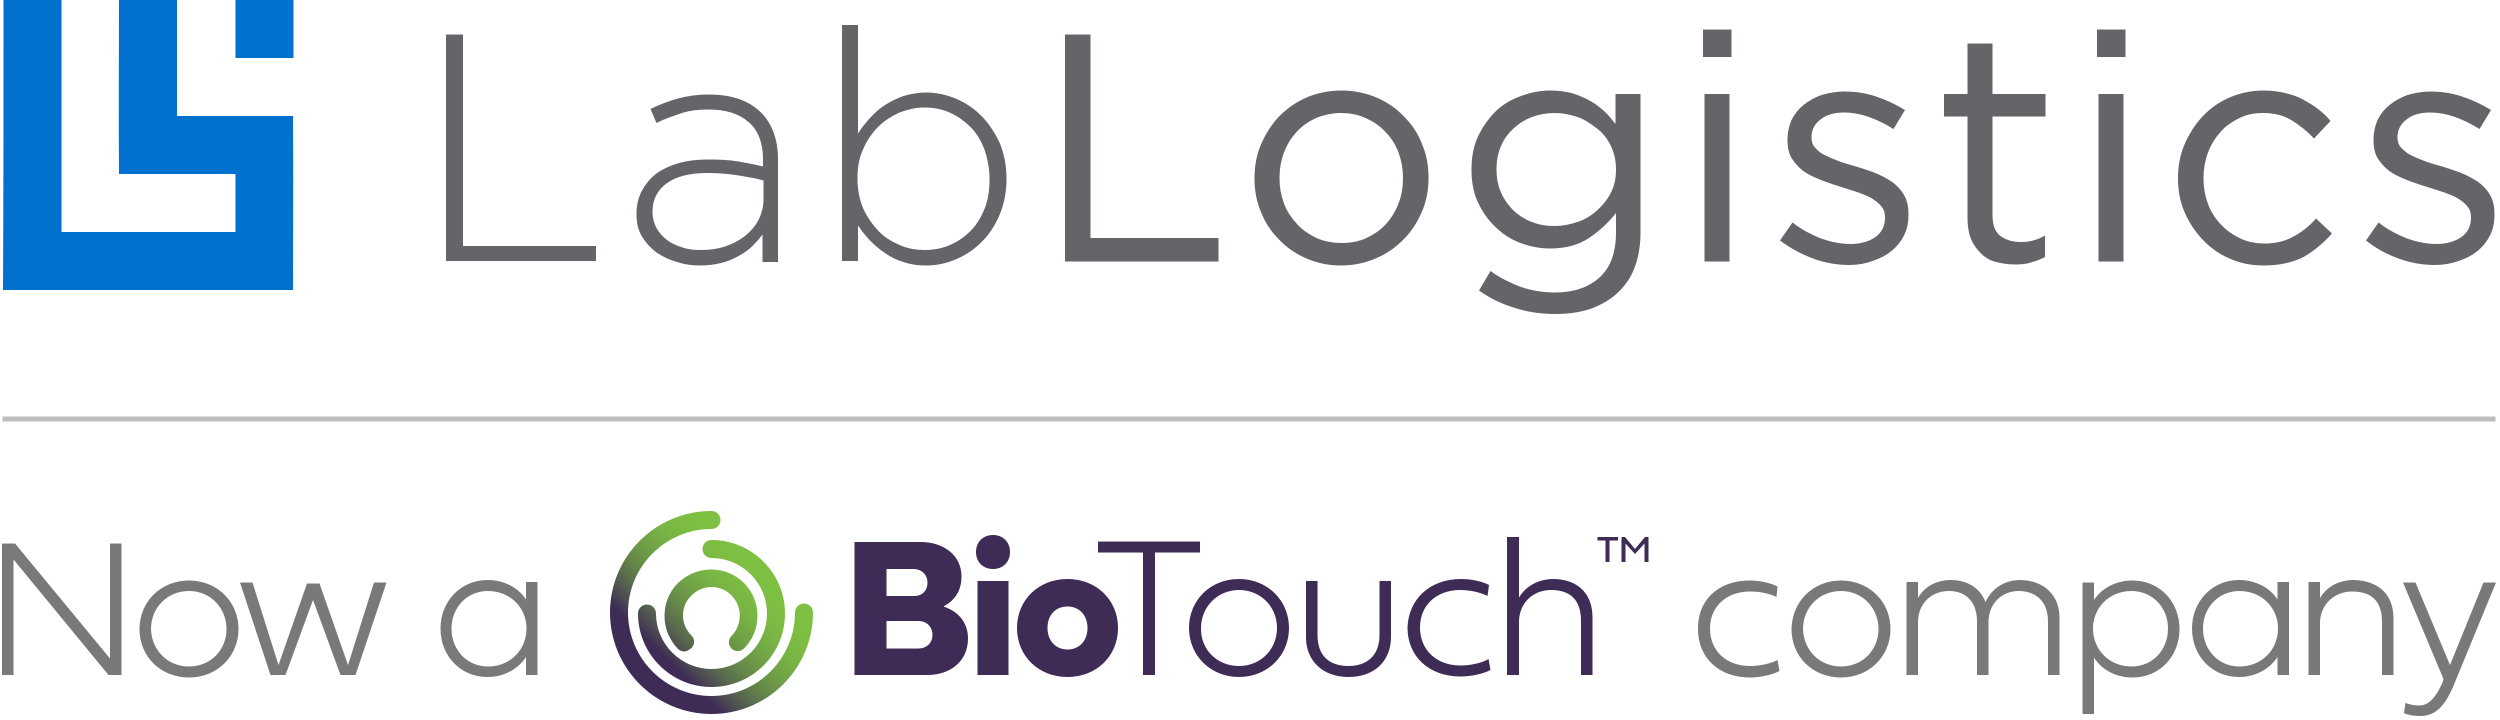
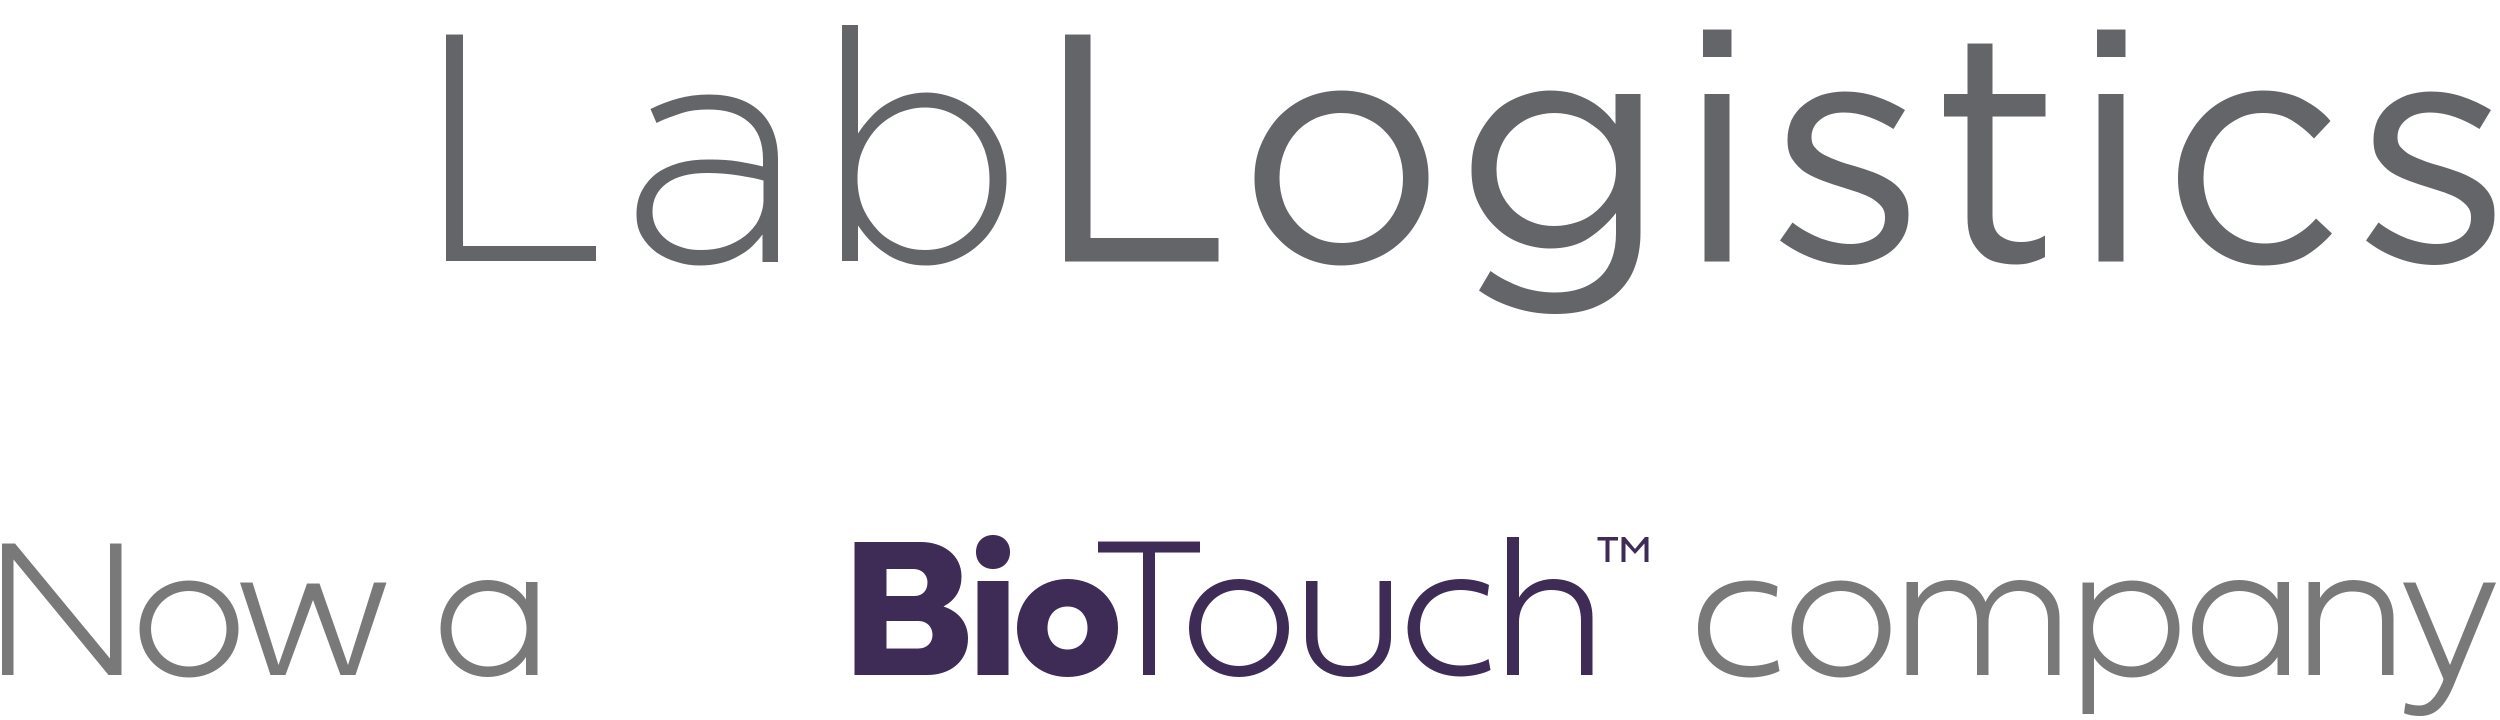
<svg xmlns="http://www.w3.org/2000/svg" viewBox="0 0 500 144">
  <path d="M89.2 6.9h3.4v42.3h26.6v3h-30V6.9zM140 53.1c-1.6 0-3.1-.2-4.6-.7-1.5-.4-2.9-1.1-4.1-1.9-1.2-.9-2.2-2-2.9-3.2-.8-1.3-1.1-2.8-1.1-4.5v-.1c0-1.7.4-3.3 1.1-4.6.7-1.3 1.7-2.5 2.9-3.4s2.8-1.6 4.5-2.1c1.8-.5 3.7-.7 5.9-.7 2.3 0 4.3.1 6 .4 1.7.3 3.3.6 4.9 1v-1.4c0-3.4-1-5.9-2.9-7.5-1.9-1.7-4.6-2.5-8-2.5-2 0-3.9.2-5.6.8s-3.3 1.1-4.8 1.9l-1.2-2.8c1.8-.9 3.7-1.6 5.5-2.1s3.9-.8 6.2-.8c4.5 0 8 1.2 10.4 3.6 2.2 2.2 3.4 5.4 3.4 9.3v20.6h-3.1v-5.5c-.6.8-1.2 1.5-2 2.3-.8.8-1.7 1.4-2.8 2-1 .6-2.2 1.1-3.5 1.4-1.2.3-2.6.5-4.2.5zm.2-3.1c1.7 0 3.3-.2 4.8-.7 1.5-.5 2.8-1.2 4-2.1 1.1-.9 2.1-2 2.7-3.2s1-2.6 1-4.1v-3.8c-1.4-.4-3-.7-4.9-1-1.9-.3-4-.5-6.4-.5-3.5 0-6.2.7-8.1 2.1-1.9 1.4-2.8 3.3-2.8 5.6v.1c0 1.2.3 2.3.8 3.2.5.9 1.2 1.7 2.1 2.4.9.7 1.9 1.1 3.1 1.5 1.2.4 2.4.5 3.7.5zm45 3.1c-1.6 0-3.2-.2-4.5-.7-1.4-.4-2.6-1-3.7-1.8-1.1-.7-2.1-1.6-3-2.5s-1.7-2-2.4-3v7.1h-3.2V5h3.2v21.7c.7-1.1 1.5-2.1 2.4-3.1.9-1 1.9-1.9 3-2.6 1.1-.7 2.3-1.3 3.7-1.8 1.4-.4 2.9-.7 4.5-.7 2 0 3.9.4 5.9 1.2 1.9.8 3.6 1.9 5.1 3.4 1.5 1.5 2.7 3.3 3.7 5.4.9 2.1 1.4 4.6 1.4 7.2v.1c0 2.7-.5 5.1-1.4 7.2-.9 2.1-2.1 4-3.7 5.5-1.5 1.5-3.2 2.6-5.1 3.4-1.9.8-3.9 1.2-5.9 1.2zm-.3-3.1c1.8 0 3.5-.3 5.1-1s2.9-1.6 4.1-2.8c1.2-1.2 2.1-2.7 2.8-4.4s1-3.7 1-5.9v-.1c0-2.2-.4-4.1-1-5.9-.7-1.8-1.6-3.3-2.8-4.5-1.2-1.2-2.6-2.2-4.2-2.9-1.6-.7-3.2-1-5-1s-3.4.4-5 1c-1.6.7-3.1 1.7-4.3 2.9s-2.3 2.8-3 4.5c-.8 1.7-1.1 3.6-1.1 5.8v.1c0 2.1.4 4.1 1.1 5.8.8 1.8 1.8 3.2 3 4.5s2.7 2.2 4.3 2.9c1.6.7 3.3 1 5 1zM213 6.9h5.1v40.7h25.6v4.7H213V6.9zm55.2 46.2c-2.5 0-4.8-.5-6.9-1.4-2.1-.9-4-2.2-5.5-3.8-1.6-1.6-2.8-3.4-3.6-5.5-.9-2.1-1.3-4.3-1.3-6.7v-.1c0-2.4.4-4.6 1.3-6.7.9-2.1 2.1-4 3.6-5.6 1.6-1.6 3.4-2.9 5.5-3.8 2.1-.9 4.5-1.4 7-1.4s4.8.5 7 1.4c2.1.9 4 2.2 5.5 3.8 1.6 1.6 2.8 3.4 3.6 5.5.9 2.1 1.3 4.3 1.3 6.7v.1c0 2.4-.4 4.6-1.3 6.7-.9 2.1-2.1 4-3.7 5.6-1.6 1.6-3.4 2.9-5.6 3.8-2.1.9-4.4 1.4-6.9 1.4zm.1-4.5c1.8 0 3.5-.3 5-1s2.8-1.6 3.9-2.8 1.9-2.5 2.5-4.1c.6-1.5.9-3.2.9-5v-.1c0-1.8-.3-3.5-.9-5.1-.6-1.6-1.5-3-2.6-4.1-1.1-1.2-2.4-2.1-4-2.8-1.5-.7-3.2-1-4.9-1-1.8 0-3.5.4-5 1-1.5.7-2.8 1.6-3.9 2.8s-1.9 2.5-2.5 4.1c-.6 1.6-.9 3.2-.9 5v.1c0 1.8.3 3.5.9 5.1.6 1.6 1.5 2.9 2.6 4.1 1.1 1.2 2.4 2.1 3.9 2.8 1.6.7 3.3 1 5 1zM311 62.8c-2.8 0-5.5-.4-8-1.2-2.6-.8-5-1.9-7.2-3.5l2.3-3.9c1.9 1.4 4 2.4 6.1 3.2 2.1.7 4.4 1.1 6.8 1.1 3.7 0 6.7-1 8.9-3s3.3-5 3.3-8.9v-4c-1.5 1.9-3.3 3.6-5.4 5s-4.7 2.1-7.8 2.1c-2 0-4-.4-5.9-1.1-1.9-.7-3.6-1.8-5-3.2-1.5-1.4-2.6-3-3.5-4.9-.9-1.9-1.3-4.1-1.3-6.5v-.1c0-2.5.4-4.7 1.3-6.6.9-1.9 2.1-3.6 3.5-5s3.2-2.4 5.1-3.1c1.9-.7 3.9-1.1 5.8-1.1 1.6 0 3 .2 4.3.5 1.3.4 2.5.9 3.6 1.5s2 1.3 2.9 2.1c.9.8 1.6 1.7 2.3 2.6v-6h5v27.7c0 2.6-.4 4.9-1.1 6.8-.7 2-1.8 3.6-3.2 5-1.5 1.5-3.4 2.6-5.5 3.4-2.3.8-4.7 1.1-7.3 1.1zm-.1-17.6c1.6 0 3.1-.3 4.6-.8 1.5-.5 2.8-1.3 3.9-2.3 1.1-1 2.1-2.2 2.8-3.6.7-1.4 1-2.9 1-4.6v-.1c0-1.7-.4-3.3-1-4.6-.7-1.4-1.6-2.6-2.8-3.5s-2.4-1.8-3.9-2.3c-1.5-.5-3-.8-4.6-.8-1.6 0-3.1.3-4.5.8s-2.6 1.3-3.7 2.3c-1.1 1-1.9 2.1-2.5 3.5-.6 1.4-.9 2.9-.9 4.6v.1c0 1.7.3 3.2.9 4.6.6 1.4 1.5 2.6 2.5 3.6 1.1 1 2.3 1.8 3.7 2.3 1.5.6 2.9.8 4.5.8zm29.7-39.3h5.7v5.5h-5.7V5.9zm.3 12.9h5v33.5h-5V18.8zm29 34.2c-2.4 0-4.9-.4-7.3-1.3s-4.6-2.1-6.6-3.6l2.5-3.6c1.8 1.4 3.7 2.4 5.7 3.2 2 .7 4 1.1 5.9 1.1 2 0 3.7-.5 5-1.4 1.3-1 1.9-2.2 1.9-3.9v-.1c0-.8-.2-1.5-.7-2.1-.5-.6-1.1-1.1-1.9-1.6s-1.7-.8-2.7-1.2c-1-.3-2.1-.7-3.1-1-1.3-.4-2.6-.8-3.9-1.3-1.3-.5-2.5-1-3.6-1.7s-1.9-1.6-2.6-2.6c-.7-1-1-2.3-1-3.9v-.1c0-1.4.3-2.7.8-3.9.6-1.2 1.4-2.2 2.4-3 1-.8 2.2-1.5 3.6-2 1.4-.4 2.9-.7 4.6-.7 2.1 0 4.2.3 6.3 1 2.1.7 4 1.6 5.8 2.7l-2.3 3.8c-1.6-1-3.2-1.8-4.9-2.4-1.7-.6-3.4-.9-5-.9-2 0-3.6.5-4.7 1.4-1.2.9-1.8 2.1-1.8 3.5v.1c0 .8.2 1.5.7 2 .5.6 1.1 1.1 1.9 1.5.8.4 1.7.8 2.8 1.2 1 .4 2.1.7 3.2 1 1.3.4 2.6.8 3.9 1.3 1.3.5 2.4 1.1 3.5 1.8 1 .7 1.9 1.6 2.5 2.7.6 1 .9 2.3.9 3.8v.1c0 1.6-.3 3-.9 4.2-.6 1.2-1.5 2.3-2.5 3.1-1.1.9-2.3 1.5-3.8 2-1.4.5-2.9.8-4.6.8zm33.1-.1c-1.3 0-2.6-.2-3.8-.5-1.2-.3-2.2-.9-3-1.7-.8-.8-1.5-1.7-2-2.9s-.7-2.7-.7-4.3V23.3h-4.7v-4.5h4.7V8.7h5v10.1h10.6v4.5h-10.6v19.6c0 2.1.5 3.5 1.6 4.3s2.4 1.2 4.1 1.2c.9 0 1.7-.1 2.4-.3.8-.2 1.6-.5 2.4-1v4.3c-.9.5-1.8.8-2.8 1.1-.9.3-2 .4-3.2.4zm16.4-47h5.7v5.5h-5.7V5.9zm.3 12.9h5v33.5h-5V18.8zm33 34.3c-2.5 0-4.8-.5-6.8-1.4-2.1-.9-3.9-2.2-5.4-3.8-1.5-1.6-2.7-3.4-3.6-5.5-.9-2.1-1.3-4.3-1.3-6.7v-.1c0-2.4.4-4.6 1.3-6.7.9-2.1 2.1-4 3.6-5.6 1.5-1.6 3.3-2.9 5.4-3.8s4.4-1.4 6.8-1.4c1.6 0 3.1.2 4.3.5 1.3.3 2.5.7 3.6 1.3 1.1.6 2.1 1.2 3 1.9s1.8 1.5 2.5 2.4l-3.3 3.5c-1.3-1.4-2.8-2.6-4.4-3.6-1.6-1-3.5-1.5-5.8-1.5-1.7 0-3.3.3-4.7 1s-2.8 1.6-3.8 2.8c-1.1 1.2-1.9 2.5-2.5 4.1-.6 1.6-.9 3.3-.9 5.1v.1c0 1.8.3 3.5.9 5.1.6 1.6 1.5 3 2.6 4.1 1.1 1.2 2.4 2.1 3.9 2.8 1.5.7 3.1 1 4.9 1 2.2 0 4.1-.5 5.7-1.4 1.7-.9 3.2-2.1 4.5-3.6l3.2 3c-1.7 1.9-3.6 3.5-5.7 4.7-2.2 1.1-4.8 1.7-8 1.7zM487 53c-2.4 0-4.9-.4-7.3-1.3-2.5-.9-4.6-2.1-6.5-3.6l2.5-3.6c1.8 1.4 3.7 2.4 5.7 3.2 2 .7 4 1.1 5.9 1.1 2 0 3.7-.5 5-1.4 1.3-1 1.9-2.2 1.9-3.9v-.1c0-.8-.2-1.5-.7-2.1-.5-.6-1.1-1.1-1.9-1.6s-1.7-.8-2.7-1.2c-1-.3-2.1-.7-3.1-1-1.3-.4-2.6-.8-3.9-1.3-1.3-.5-2.5-1-3.6-1.7s-1.9-1.6-2.6-2.6c-.7-1-1-2.3-1-3.9v-.1c0-1.4.3-2.7.8-3.9.6-1.2 1.4-2.2 2.4-3 1-.8 2.2-1.5 3.6-2 1.4-.4 2.9-.7 4.6-.7 2.1 0 4.2.3 6.3 1 2.1.7 4 1.6 5.8 2.7l-2.3 3.8c-1.6-1-3.2-1.8-4.9-2.4-1.7-.6-3.4-.9-5-.9-2 0-3.6.5-4.7 1.4-1.2.9-1.8 2.1-1.8 3.5v.1c0 .8.2 1.5.7 2s1.1 1.1 1.9 1.5c.8.4 1.7.8 2.8 1.2 1 .4 2.1.7 3.2 1 1.3.4 2.6.8 3.9 1.3 1.3.5 2.4 1.1 3.5 1.8 1 .7 1.9 1.6 2.5 2.7.6 1 .9 2.3.9 3.8v.1c0 1.6-.3 3-.9 4.2-.6 1.2-1.5 2.3-2.5 3.1-1.1.9-2.3 1.5-3.8 2-1.4.5-3 .8-4.7.8z" fill="#636569" />
-   <path d="M.7 0h11.6v46.4h34.8V34.8H23.8c-.1-11.6 0-23.2 0-34.8h11.6v23.2h23.2c.1 11.6 0 23.2 0 34.8H.6C.7 38.7.7 19.4.7 0zm46.4 0h11.6v11.6H47.1V0z" fill="#0071ce" />
-   <path d="M.5 83.8h498.6" fill="none" stroke="#bfbebe" stroke-miterlimit="10" />
  <path d="M24.3 135h-2.6l-19-23.1V135H.4v-26.3H3l19 23v-23h2.3V135zm13.5-18.9c5.6 0 9.9 4.2 9.9 9.7 0 5.4-4.2 9.7-9.9 9.7s-9.9-4.2-9.9-9.7c0-5.5 4.3-9.7 9.9-9.7zm0 17.2c4.3 0 7.5-3.3 7.5-7.5s-3.2-7.6-7.5-7.6-7.6 3.3-7.6 7.6c.1 4.2 3.3 7.5 7.6 7.5zm26.1-16.6l5.7 16.3 5.2-16.5h2.5L71.1 135h-3l-5.5-15-5.5 15h-3L48 116.5h2.5l5.2 16.5 5.7-16.3h2.5zm43.6 18.3h-2.3v-3.6c-1.4 2.2-4.2 4-7.7 4-5.4 0-9.4-4.2-9.4-9.7 0-5.4 4-9.7 9.4-9.7 3.5 0 6.3 1.7 7.7 3.9v-3.5h2.3V135zm-17.2-9.3c0 4.3 3.1 7.6 7.3 7.6 4.4 0 7.7-3.3 7.7-7.6 0-4.2-3.3-7.5-7.7-7.5-4.2 0-7.3 3.3-7.3 7.5zm259.6-9.6c2.6 0 4.6.7 5.6 1.2l-.2 2.1c-1.2-.6-3.1-1.1-5.3-1.1-4.7 0-8 3-8 7.4s3.2 7.5 8 7.5c2 0 4.2-.5 5.5-1.2l.4 2.2c-1.5.8-3.9 1.3-5.9 1.3-6.2 0-10.4-3.9-10.4-9.7-.1-5.8 4.1-9.7 10.3-9.7zm18.3 0c5.6 0 9.9 4.2 9.9 9.7 0 5.4-4.2 9.7-9.9 9.7s-9.9-4.2-9.9-9.7c.1-5.5 4.3-9.7 9.9-9.7zm0 17.2c4.3 0 7.5-3.3 7.5-7.5s-3.2-7.6-7.5-7.6-7.6 3.3-7.6 7.6c.1 4.2 3.3 7.5 7.6 7.5zm43.7-9.7V135h-2.3v-10.7c0-3.8-2.2-6.1-5.9-6.1-3.3 0-6 2.5-6 6.2V135h-2.3v-10.7c0-3.8-2.1-6.1-5.6-6.1-3.5 0-6.2 2.5-6.2 6.2V135h-2.3v-18.6h2.3v3.2c1.4-2.5 4-3.6 6.5-3.6 3.4 0 5.9 1.6 7 4.4 1.4-3 4.1-4.4 7-4.4 4.7.1 7.8 3 7.8 7.6zm6.9-7.1v3.5c1.4-2.2 4.2-3.9 7.7-3.9 5.4 0 9.4 4.2 9.4 9.7 0 5.5-4 9.7-9.4 9.7-3.5 0-6.3-1.7-7.7-4v11.3h-2.3v-26.3h2.3zm-.2 9.2c0 4.3 3.3 7.6 7.7 7.6 4.2 0 7.3-3.3 7.3-7.6 0-4.2-3.1-7.5-7.3-7.5-4.4 0-7.7 3.3-7.7 7.5zm39.2 9.3h-2.3v-3.6c-1.4 2.2-4.2 4-7.7 4-5.4 0-9.4-4.2-9.4-9.7 0-5.4 4-9.7 9.4-9.7 3.5 0 6.3 1.7 7.7 3.9v-3.5h2.3V135zm-17.2-9.3c0 4.3 3.1 7.6 7.3 7.6 4.4 0 7.7-3.3 7.7-7.6 0-4.2-3.3-7.5-7.7-7.5-4.2 0-7.3 3.3-7.3 7.5zm38.1-2V135h-2.3v-10.6c0-4.2-2.1-6.1-6-6.1-3.5 0-6.4 2.6-6.4 6.3V135h-2.3v-18.6h2.3v3.2c1.5-2.5 4.1-3.6 6.7-3.6 4.8.1 8 2.7 8 7.7zm18-7.2h2.5l-8.6 20.9c-1.7 3.9-3.6 5.8-6.5 5.8-1.4 0-2.6-.2-3.3-.6l.3-2c.8.3 1.8.5 2.8.5 1.7 0 3.2-1.4 4.6-4.6l.2-.7-8.1-19.3h2.5L490 133l6.7-16.5z" fill="#79797a" />
  <linearGradient id="a" gradientUnits="userSpaceOnUse" x1="127.998" y1="136.838" x2="152.838" y2="111.997">
    <stop offset=".204" stop-color="#3e2b56" />
    <stop offset=".267" stop-color="#494552" />
    <stop offset=".371" stop-color="#596b4d" />
    <stop offset=".48" stop-color="#678a49" />
    <stop offset=".594" stop-color="#71a246" />
    <stop offset=".713" stop-color="#78b444" />
    <stop offset=".842" stop-color="#7dbe42" />
    <stop offset="1" stop-color="#7ec142" />
  </linearGradient>
-   <path d="M142.3 137.4c-8.1 0-14.7-6.6-14.7-14.7 0-1 .8-1.8 1.8-1.8s1.8.8 1.8 1.8c0 6.1 5 11.1 11.1 11.1s11.1-5 11.1-11.1-5-11.1-11.1-11.1c-1 0-1.8-.8-1.8-1.8s.8-1.8 1.8-1.8c8.1 0 14.7 6.6 14.7 14.7 0 8.2-6.6 14.7-14.7 14.7zm-4-7.8c.7-.7.7-1.8 0-2.5-1.1-1.1-1.7-2.5-1.7-4s.6-3 1.7-4c1.1-1.1 2.5-1.7 4-1.7s3 .6 4 1.7c2.2 2.2 2.2 5.8 0 8.1-.7.7-.7 1.8 0 2.5s1.8.7 2.5 0c3.6-3.6 3.6-9.5 0-13.1-1.8-1.8-4.1-2.7-6.6-2.7s-4.8 1-6.6 2.7c-1.8 1.8-2.7 4.1-2.7 6.6s1 4.8 2.7 6.6c.3.3.8.5 1.3.5s1-.4 1.4-.7zm24.3-7.1c0-1-.8-1.8-1.8-1.8s-1.8.8-1.8 1.8c0 9.2-7.5 16.7-16.7 16.7s-16.7-7.5-16.7-16.7 7.5-16.7 16.7-16.7c1 0 1.8-.8 1.8-1.8s-.8-1.8-1.8-1.8c-11.2 0-20.3 9.1-20.3 20.3s9.1 20.3 20.3 20.3c11.2 0 20.3-9.1 20.3-20.3z" fill="url(#a)" />
  <path d="M170.9 135v-26.6h13.3c4.3 0 8.1 2.5 8.1 6.9 0 2.7-1.2 4.7-3.6 6 3.3 1.1 4.9 3.5 4.9 6.4 0 4.6-3.6 7.3-8.1 7.3h-14.6zm6.4-21.2v5.4h5.6c1.6 0 2.6-1.1 2.6-2.7 0-1.5-1.1-2.7-2.8-2.7h-5.4zm0 10.4v5.5h6.4c1.7 0 2.8-1.2 2.8-2.7 0-1.6-1.1-2.8-2.8-2.8h-6.4zm17.9-13.8c0-2 1.4-3.4 3.4-3.4s3.4 1.4 3.4 3.4-1.4 3.4-3.4 3.4-3.4-1.4-3.4-3.4zm.3 5.8h6.2V135h-6.2zm28.1 9.4c0 5.6-4.3 9.8-10.1 9.8s-10.1-4.2-10.1-9.8 4.3-9.8 10.1-9.8 10.1 4.2 10.1 9.8zm-14.1 0c0 2.5 1.6 4.3 4 4.3s4-1.8 4-4.3-1.6-4.3-4-4.3-4 1.7-4 4.3zm21.5-15.1V135h-2.4v-24.5h-9v-2.2H240v2.2h-9zm16.8 5.3c5.7 0 10 4.3 10 9.8s-4.3 9.8-10 9.8-10-4.3-10-9.8 4.2-9.8 10-9.8zm0 17.4c4.4 0 7.6-3.4 7.6-7.6 0-4.3-3.3-7.6-7.6-7.6s-7.6 3.4-7.6 7.6c-.1 4.3 3.2 7.6 7.6 7.6zm28.1-17h2.3v11.2c0 4.7-3.2 8-8.5 8s-8.5-3.4-8.5-7.9v-11.3h2.3V127c0 4.2 2.4 6.2 6.2 6.2 3.7 0 6.2-2.1 6.2-6.2v-10.8zm16.3-.4c2.6 0 4.7.7 5.6 1.2l-.3 2.2c-1.2-.6-3.2-1.2-5.4-1.2-4.8 0-8.1 3-8.1 7.5s3.3 7.6 8.1 7.6c2 0 4.3-.5 5.6-1.3l.4 2.2c-1.5.8-4 1.3-6 1.3-6.3 0-10.6-4-10.6-9.8.2-5.7 4.5-9.7 10.7-9.7zm26.3 7.7V135h-2.3v-10.8c0-4.2-2.1-6.2-6-6.2-3.6 0-6.4 2.6-6.4 6.4V135h-2.4v-27.6h2.4v12.1c1.5-2.5 4.2-3.7 6.8-3.7 4.6 0 7.9 2.6 7.9 7.7zm2.7-15.4h-1.7v-.7h4.1v.7h-1.7v4.3h-.8v-4.3zm5.8 2.7l-1.9-2.1v3.7h-.8v-5h.7l2 2.4 2-2.4h.7v5h-.8v-3.7l-1.9 2.1z" fill="#3e2b56" />
</svg>